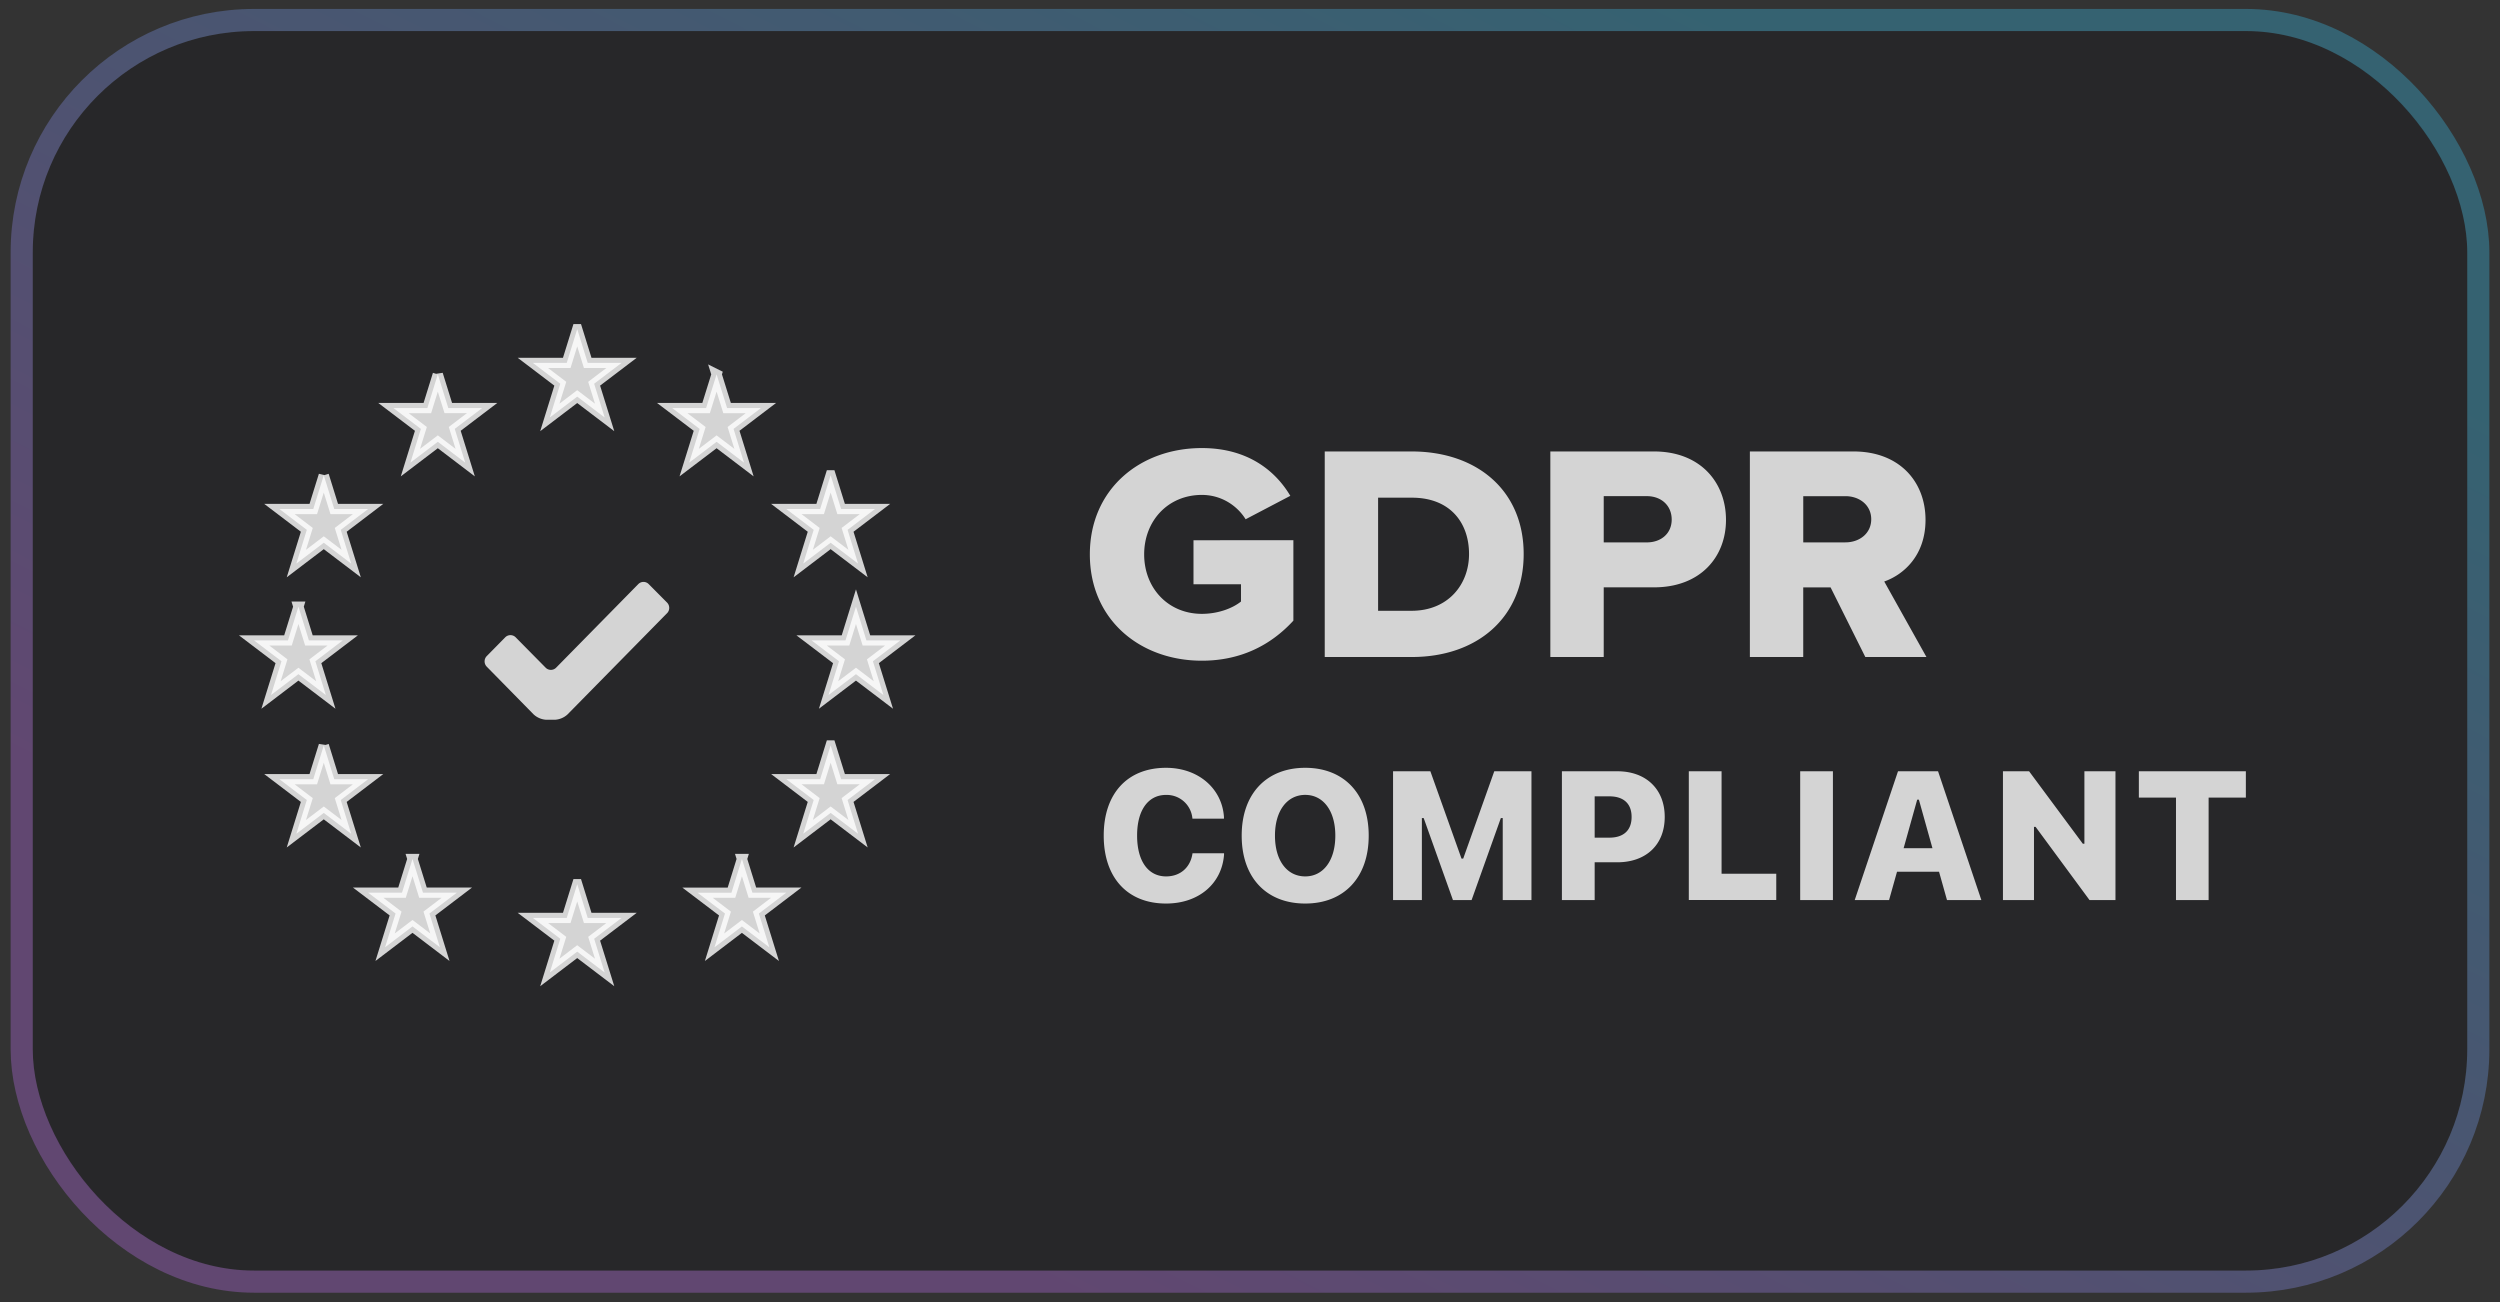
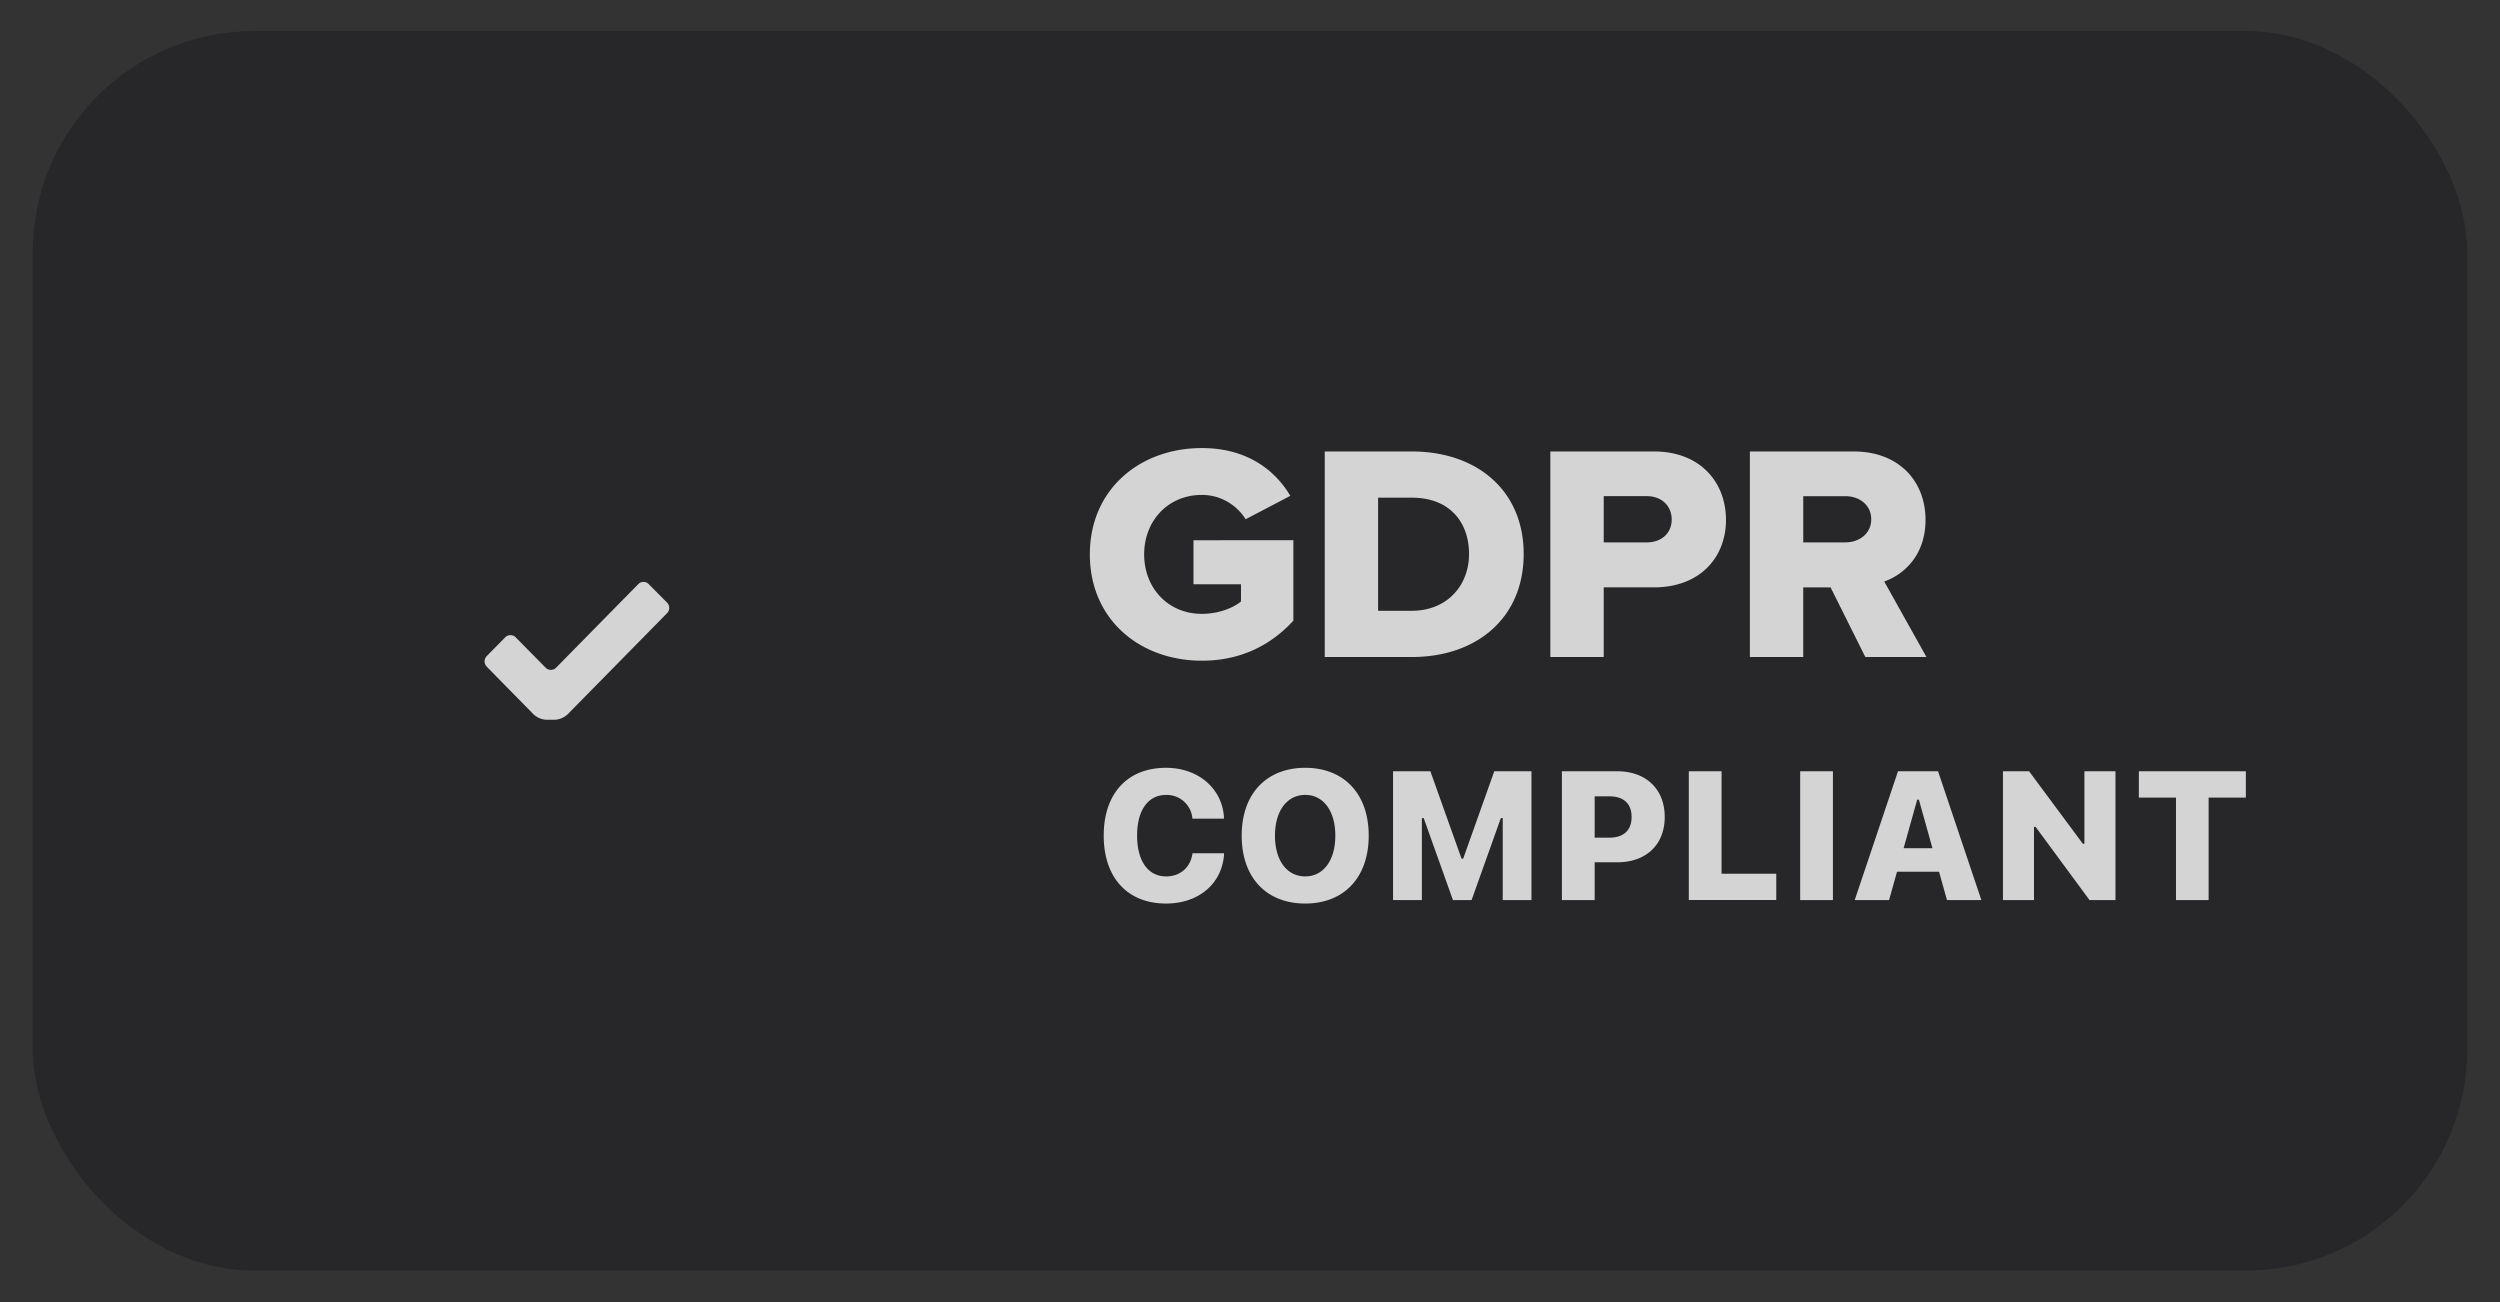
<svg xmlns="http://www.w3.org/2000/svg" width="96" height="50" fill="none">
  <rect width="100%" height="100%" fill="#333333" stroke="none" />
  <rect width="93.484" height="47.597" x="1.258" y="1.193" fill="#0D0C12" fill-opacity=".3" rx="8.499" />
-   <rect width="94.334" height="48.447" x=".833" y=".768" stroke="url(#a)" stroke-opacity=".3" stroke-width=".85" rx="8.924" />
-   <path fill="#fff" fill-opacity=".8" stroke="#fff" stroke-opacity=".8" stroke-width=".393" d="m22.166 12.64.402 1.295h1.3l-1.053.8.403 1.295-1.053-.8-1.052.8.402-1.295-1.053-.8h1.301l.402-1.295Zm0 21.313.402 1.295h1.3l-1.053.8.403 1.295-1.053-.8-1.052.8.402-1.295-1.053-.8h1.301l.402-1.295Zm5.351-19.578.403 1.294h1.3l-1.052.8.402 1.296-1.053-.8-1.053.8.403-1.295-1.053-.8h1.3l.403-1.295Zm4.38 3.876.402 1.295h1.3l-1.052.8.402 1.295-1.053-.8-1.052.8.402-1.295-1.052-.8h1.3l.402-1.295Zm0 10.373.402 1.296h1.3l-1.052.8.402 1.295-1.053-.8-1.052.8.402-1.295-1.052-.8h1.301l.401-1.296ZM12.433 18.252l.402 1.294h1.3l-1.051.8.402 1.295-1.053-.8-1.053.8.402-1.295-1.052-.8h1.3l.403-1.295Zm20.436 5.044.401 1.296h1.301l-1.052.8.403 1.296-1.053-.8-1.053.8.402-1.296-1.053-.8h1.302l.402-1.296Zm-21.409 0 .402 1.296h1.3l-1.052.8.402 1.296-1.053-.8-1.052.8.402-1.296-1.052-.8h1.301l.402-1.296Zm.974 5.33.401 1.295h1.3l-1.051.8.402 1.295-1.053-.8-1.053.8.402-1.295-1.052-.8h1.3l.404-1.296Zm16.056 4.358.402 1.295h1.3l-1.052.801.402 1.295-1.053-.8-1.052.8.402-1.295-1.053-.8h1.302l.402-1.296Zm-11.678-18.61.402 1.295h1.301l-1.053.8.402 1.296-1.052-.8-1.052.8.402-1.295-1.053-.8h1.301l.402-1.295Zm-.972 18.61.402 1.295h1.3l-1.052.8.402 1.295-1.052-.8-1.053.8.403-1.295-1.053-.8h1.3l.403-1.295Z" />
  <path fill="#fff" fill-opacity=".8" d="m25.616 23.546-3.825 3.89a.78.78 0 0 1-.485.203h-.329a.78.78 0 0 1-.484-.204L18.691 25.6a.292.292 0 0 1 .001-.407l.709-.72a.282.282 0 0 1 .401 0l1.151 1.166c.11.112.292.112.402 0l3.155-3.209a.28.28 0 0 1 .401 0l.705.71a.292.292 0 0 1 0 .407Zm16.234-2.257c0 2.509 1.93 4.082 4.301 4.082 1.502 0 2.657-.603 3.515-1.538v-3.088H45.83v1.691h1.824v.663c-.323.26-.883.473-1.502.473-1.299 0-2.216-.993-2.216-2.283s.916-2.284 2.216-2.284c.751 0 1.358.414 1.68.935l1.716-.9c-.583-.982-1.656-1.834-3.396-1.834-2.371 0-4.302 1.574-4.302 4.083Zm9.02 3.94v-7.893h3.337c2.502 0 4.302 1.491 4.302 3.94 0 2.45-1.8 3.953-4.29 3.953H50.87Zm2.05-1.775h1.287c1.394 0 2.204-1.005 2.204-2.177 0-1.219-.739-2.166-2.192-2.166h-1.3v4.343Zm6.613 1.775v-7.893h3.98c1.788 0 2.765 1.195 2.765 2.628 0 1.42-.977 2.59-2.765 2.59h-1.93v2.675h-2.05Zm4.66-5.277c0-.545-.406-.9-.955-.9h-1.655v1.776h1.656c.548 0 .954-.344.954-.876Zm7.435 5.277-1.334-2.674h-1.05v2.674h-2.049v-7.893h3.98c1.764 0 2.765 1.16 2.765 2.628 0 1.372-.846 2.106-1.585 2.366l1.621 2.9h-2.348Zm.227-5.29c0-.544-.453-.886-.99-.886h-1.62v1.774h1.62c.537 0 .99-.343.99-.887Zm-27.08 14.757c-1.48 0-2.392-.994-2.392-2.605v-.007c0-1.61.908-2.6 2.392-2.6 1.244 0 2.153.798 2.225 1.89v.062h-1.21l-.004-.03a.99.99 0 0 0-1.01-.881c-.69 0-1.111.59-1.111 1.556v.007c0 .973.42 1.566 1.114 1.566.541 0 .922-.34 1.007-.85l.007-.038h1.21v.055c-.083 1.103-.96 1.875-2.228 1.875Zm5.346 0c-1.494 0-2.44-.998-2.44-2.605v-.007c0-1.604.953-2.6 2.44-2.6 1.484 0 2.437.996 2.437 2.6v.007c0 1.607-.95 2.605-2.437 2.605Zm0-1.042c.693 0 1.155-.61 1.155-1.563v-.007c0-.949-.463-1.56-1.155-1.56-.695 0-1.162.611-1.162 1.56v.007c0 .953.46 1.563 1.162 1.563Zm3.372.908v-4.945h1.433l1.196 3.354h.065l1.193-3.354h1.428v4.945h-1.103v-3.149h-.072l-1.124 3.15h-.716l-1.124-3.15H54.6v3.15l-1.107-.001Zm6.484 0v-4.945h2.128c1.107 0 1.82.692 1.82 1.75v.008c0 1.06-.713 1.737-1.82 1.737h-.87v1.45h-1.258Zm1.827-3.982h-.569v1.586h.569c.534 0 .849-.277.849-.791v-.007c0-.514-.315-.788-.85-.788Zm3.046 3.982v-4.945h1.258v3.934h2.1v1.01H64.85Zm4.277 0v-4.945h1.257v4.945h-1.257Zm2.094 0 1.662-4.945h1.538l1.663 4.945h-1.32l-.305-1.086h-1.614l-.305 1.086h-1.32Zm2.399-3.855-.521 1.864h1.107l-.521-1.864h-.065Zm3.293 3.855v-4.945h1.004l2.063 2.782h.061v-2.783h1.193v4.946h-.997l-2.07-2.81h-.062v2.81h-1.192Zm6.645 0v-3.934h-1.426v-1.01h4.109v1.01h-1.43v3.934h-1.253Z" />
  <defs>
    <linearGradient id="a" x1="75.62" x2="50.494" y1="5.16" y2="54.315" gradientUnits="userSpaceOnUse">
      <stop stop-color="#38CFFF" />
      <stop offset="1" stop-color="#CB76FF" />
    </linearGradient>
  </defs>
</svg>